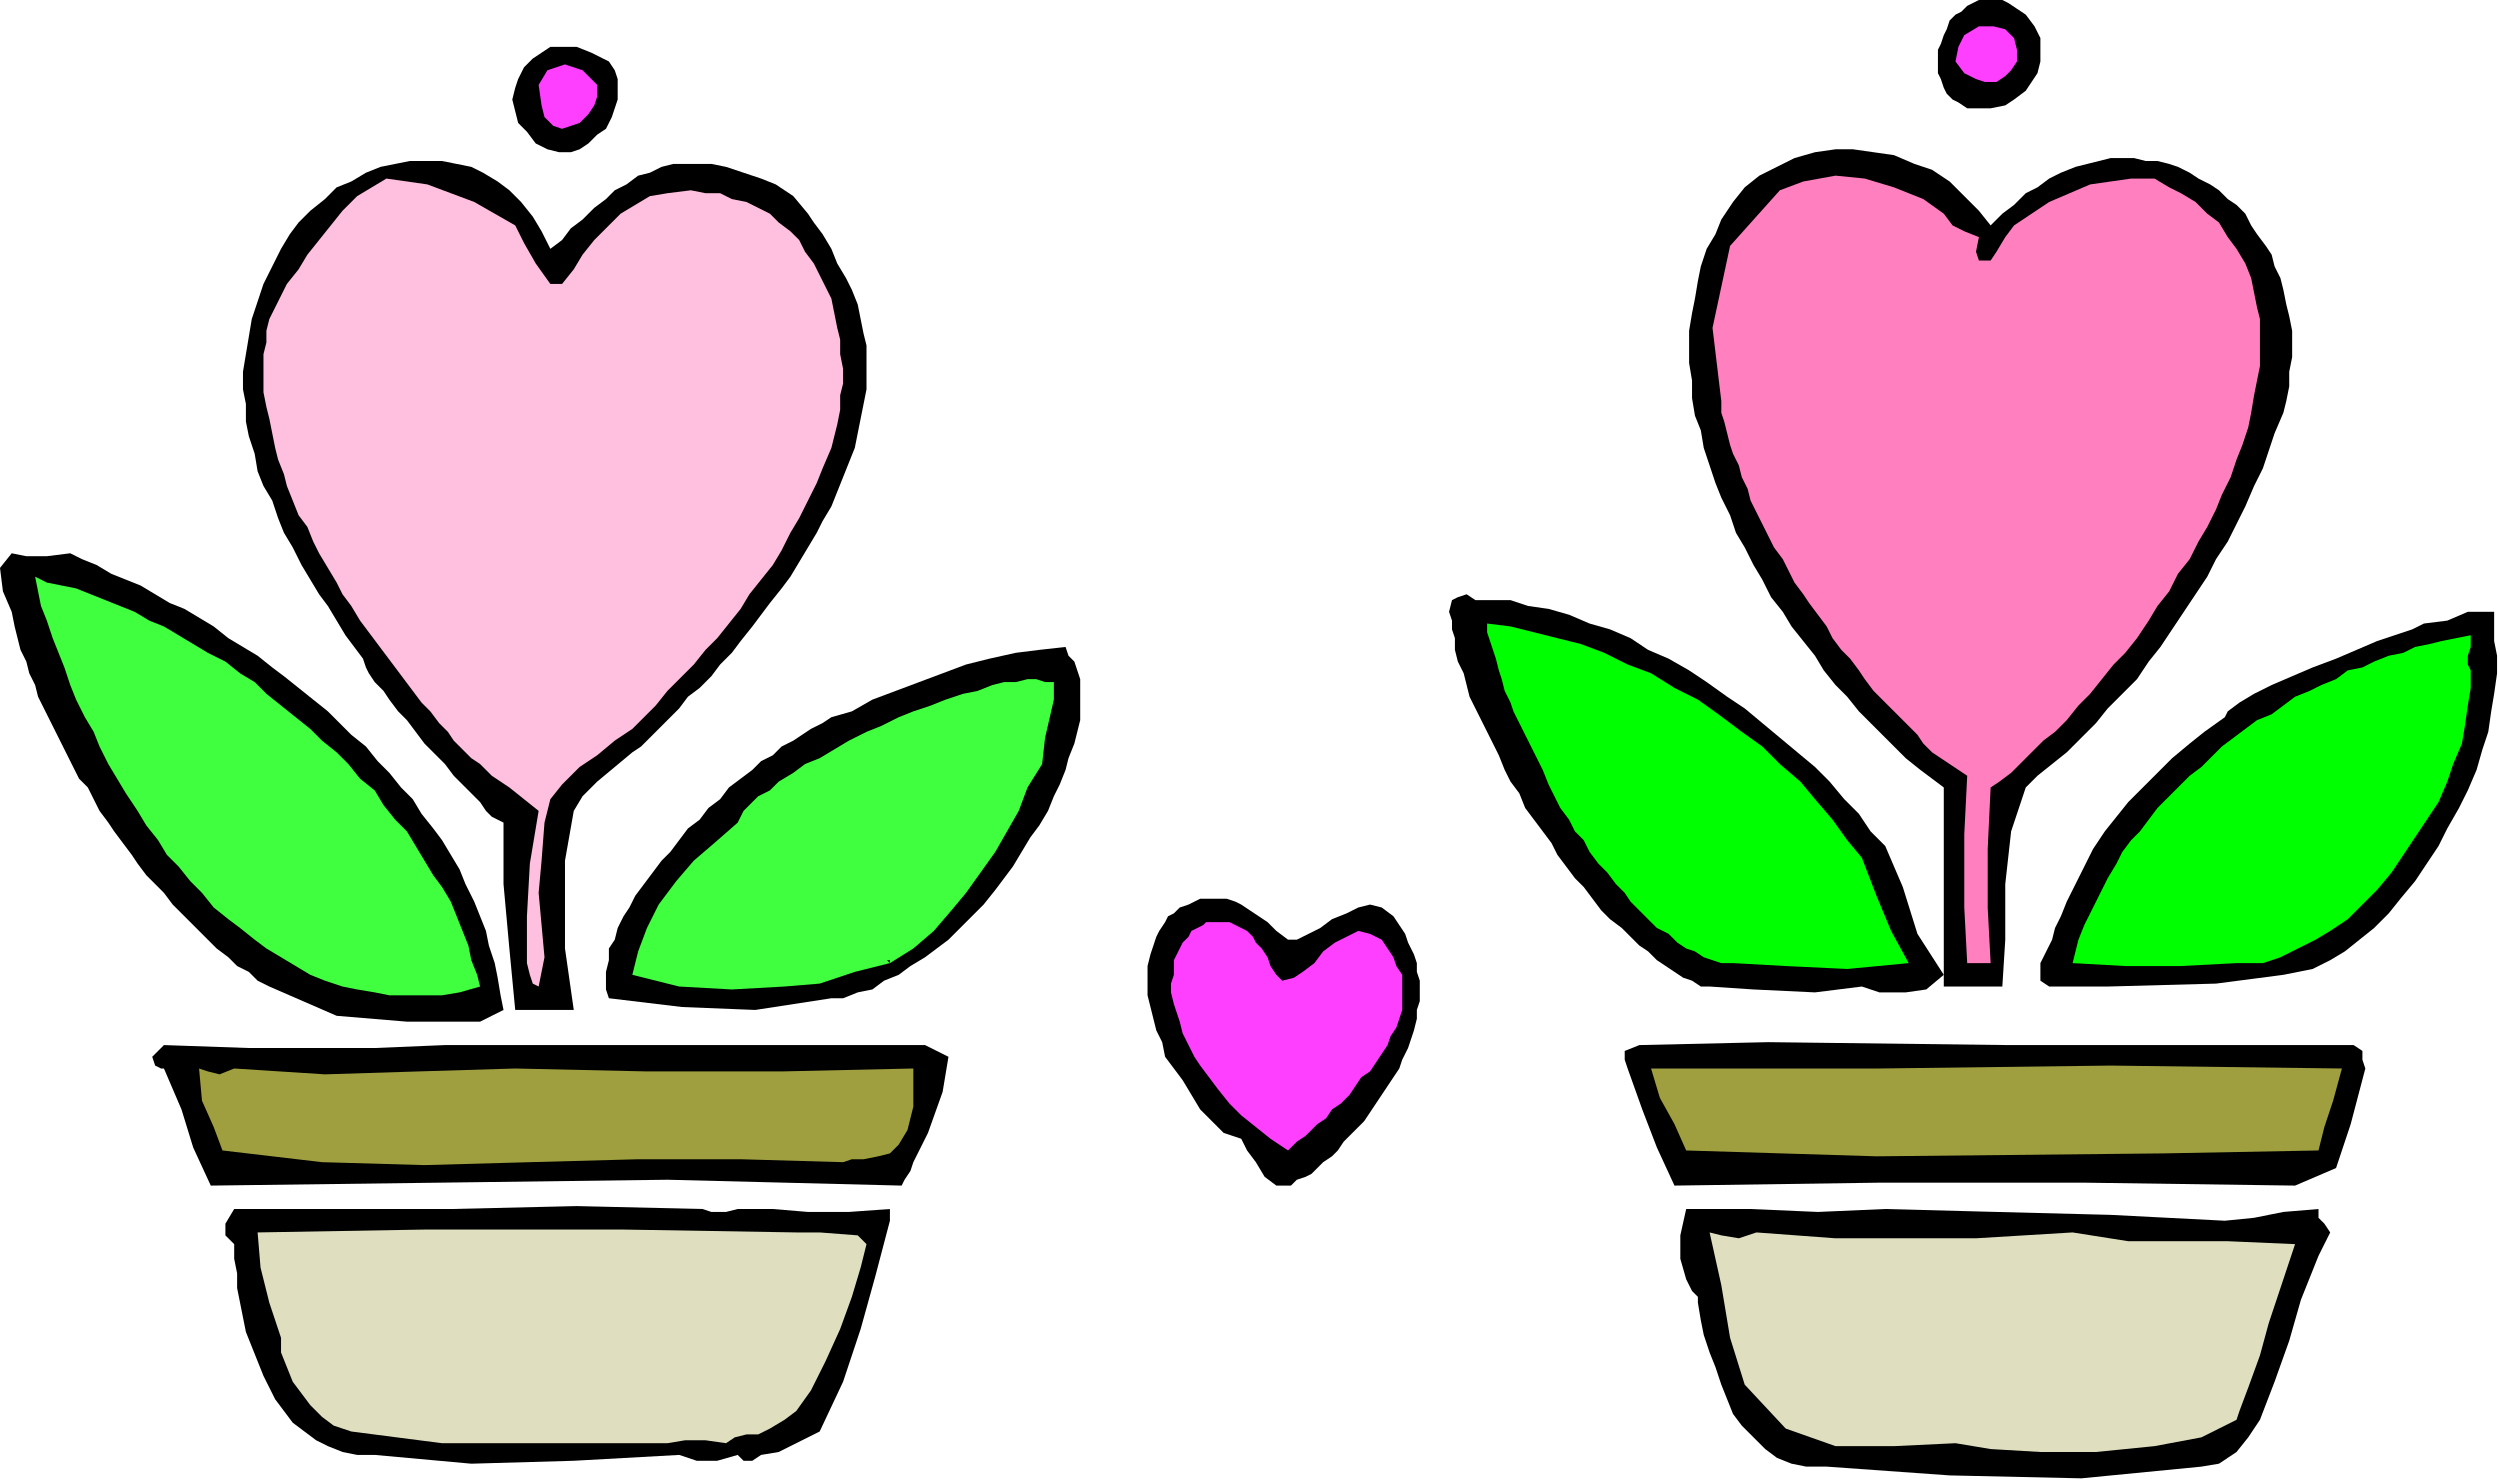
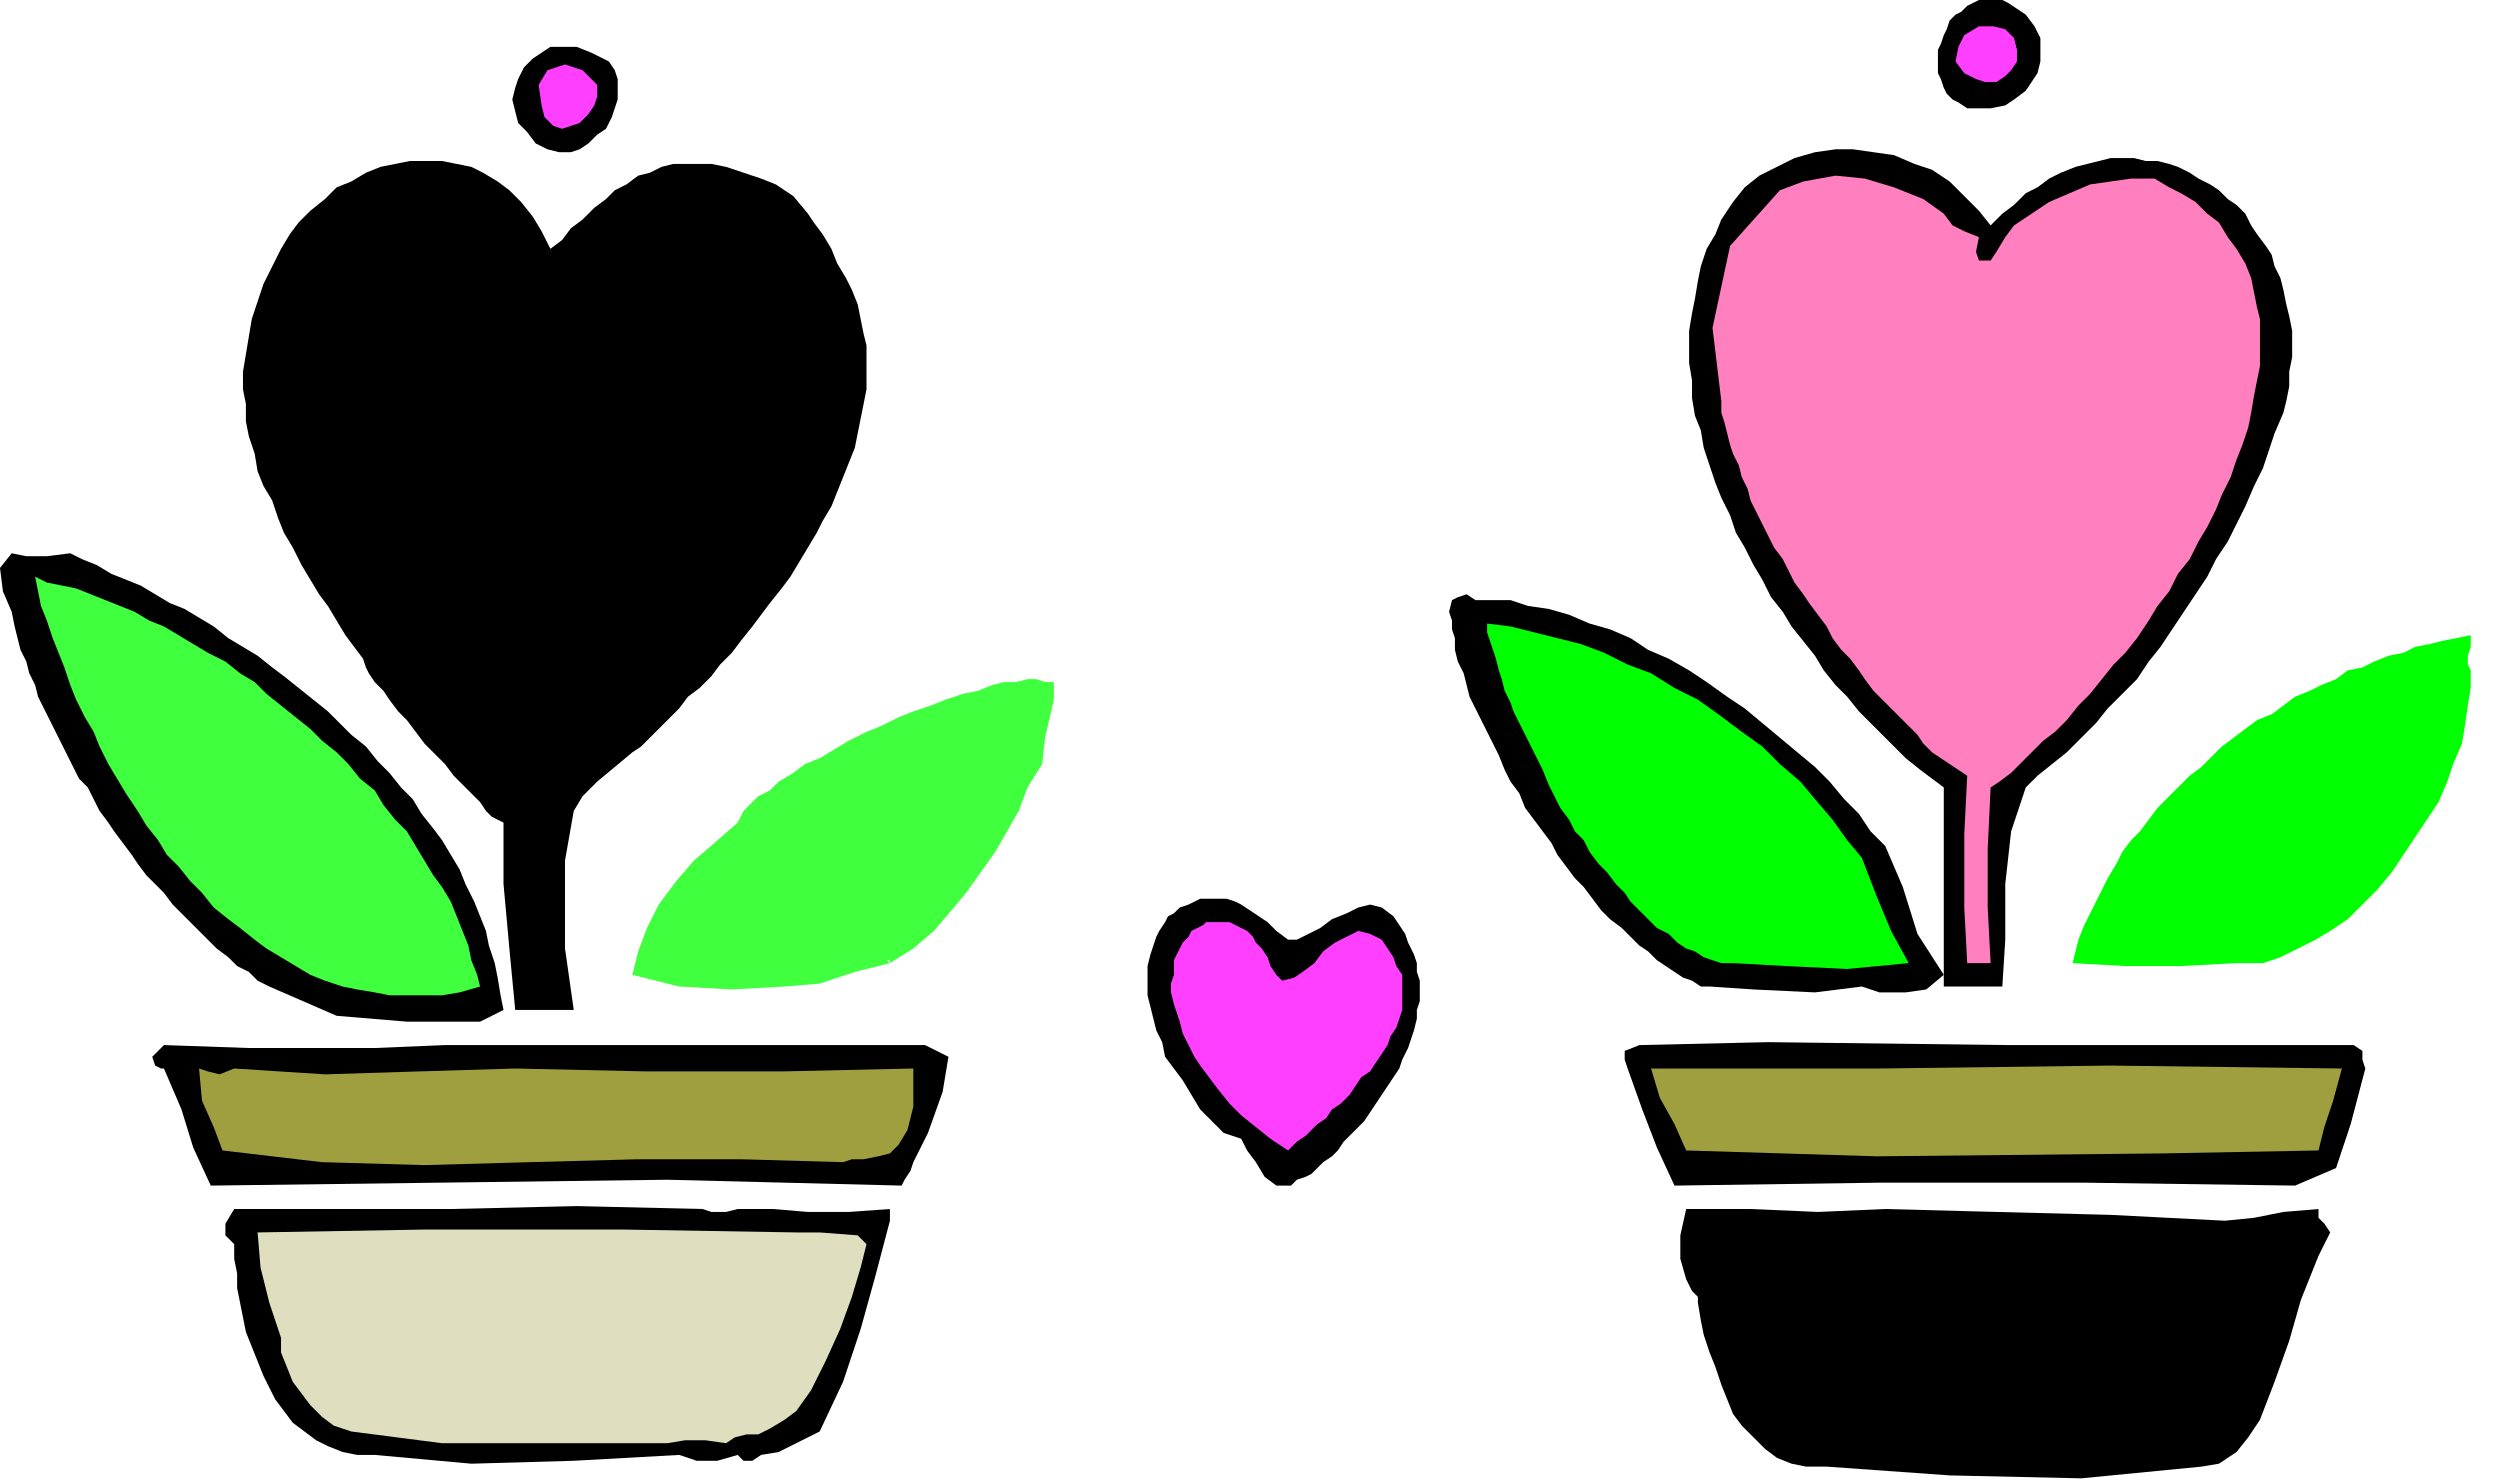
<svg xmlns="http://www.w3.org/2000/svg" xmlns:ns1="http://sodipodi.sourceforge.net/DTD/sodipodi-0.dtd" xmlns:ns2="http://www.inkscape.org/namespaces/inkscape" version="1.0" width="144.611mm" height="85.683mm" id="svg57" ns1:docname="SESSG101.WMF">
  <ns1:namedview pagecolor="#ffffff" bordercolor="#666666" borderopacity="1" objecttolerance="10" gridtolerance="10" guidetolerance="10" ns2:pageopacity="0" ns2:pageshadow="2" ns2:window-width="640" ns2:window-height="480" id="namedview59" />
  <defs id="defs3">
    <pattern id="WMFhbasepattern" patternUnits="userSpaceOnUse" width="6" height="6" x="0" y="0" />
  </defs>
  <path style="fill:#000000;fill-rule:evenodd;fill-opacity:1;stroke:none;" d="  M 442.88,3.2   L 444.8,5.76   L 446.08,8.32   L 446.08,10.88   L 446.08,13.44   L 445.44,16   L 444.16,17.92   L 442.88,19.84   L 440.32,21.76   L 438.4,23.04   L 435.2,23.68   L 432.64,23.68   L 432.64,23.68   L 430.08,23.68   L 428.16,22.4   L 426.88,21.76   L 425.6,20.48   L 424.96,19.2   L 424.32,17.28   L 423.68,16   L 423.68,14.08   L 423.68,12.8   L 423.68,10.88   L 424.32,9.6   L 424.96,7.68   L 425.6,6.4   L 426.24,4.48   L 427.52,3.2   L 428.8,2.56   L 430.08,1.28   L 431.36,0.64   L 432.64,0   L 434.56,0   L 435.84,0   L 437.76,0   L 439.04,0.64   L 440.96,1.92   L 442.88,3.2  z " id="path5" />
  <path style="fill:#000000;fill-rule:evenodd;fill-opacity:1;stroke:none;" d="  M 133.12,13.44   L 134.4,15.36   L 135.04,17.28   L 135.04,19.2   L 135.04,21.76   L 134.4,23.68   L 133.76,25.6   L 132.48,28.16   L 130.56,29.44   L 128.64,31.36   L 126.72,32.64   L 124.8,33.28   L 122.24,33.28   L 119.68,32.64   L 117.12,31.36   L 115.2,28.8   L 115.2,28.8   L 113.28,26.88   L 112.64,24.32   L 112,21.76   L 112.64,19.2   L 113.28,17.28   L 114.56,14.72   L 116.48,12.8   L 118.4,11.52   L 120.32,10.24   L 123.52,10.24   L 126.08,10.24   L 129.28,11.52   L 133.12,13.44  z " id="path7" />
  <path style="fill:#ff3fff;fill-rule:evenodd;fill-opacity:1;stroke:none;" d="  M 427.52,13.44   L 428.16,10.24   L 429.44,7.68   L 432.64,5.76   L 432.64,5.76   L 435.84,5.76   L 438.4,6.4   L 440.32,8.32   L 440.32,8.32   L 440.96,10.88   L 440.96,13.44   L 439.68,15.36   L 438.4,16.64   L 436.48,17.92   L 433.92,17.92   L 432,17.28   L 429.44,16   L 427.52,13.44  z " id="path9" />
  <path style="fill:#ff3fff;fill-rule:evenodd;fill-opacity:1;stroke:none;" d="  M 117.76,18.56   L 119.68,15.36   L 123.52,14.08   L 127.36,15.36   L 130.56,18.56   L 130.56,18.56   L 130.56,21.12   L 129.92,23.04   L 128.64,24.96   L 126.72,26.88   L 124.8,27.52   L 122.88,28.16   L 120.96,27.52   L 119.04,25.6   L 118.4,23.04   L 117.76,18.56  z " id="path11" />
  <path style="fill:#000000;fill-rule:evenodd;fill-opacity:1;stroke:none;" d="  M 120.32,54.4   L 122.88,52.48   L 124.8,49.92   L 127.36,48   L 129.92,45.44   L 132.48,43.52   L 134.4,41.6   L 136.96,40.32   L 139.52,38.4   L 142.08,37.76   L 144.64,36.48   L 147.2,35.84   L 149.76,35.84   L 152.32,35.84   L 155.52,35.84   L 158.72,36.48   L 162.56,37.76   L 166.4,39.04   L 166.4,39.04   L 169.6,40.32   L 173.44,42.88   L 176.64,46.72   L 176.64,46.72   L 177.92,48.64   L 179.84,51.2   L 181.76,54.4   L 181.76,54.4   L 183.04,57.6   L 184.96,60.8   L 186.24,63.36   L 187.52,66.56   L 188.16,69.76   L 188.8,72.96   L 189.44,75.52   L 189.44,78.72   L 189.44,81.92   L 189.44,85.12   L 188.8,88.32   L 188.16,91.52   L 187.52,94.72   L 186.88,97.92   L 185.6,101.12   L 184.32,104.32   L 183.04,107.52   L 181.76,110.72   L 179.84,113.92   L 178.56,116.48   L 176.64,119.68   L 174.72,122.88   L 172.8,126.08   L 170.88,128.64   L 168.32,131.84   L 166.4,134.4   L 164.48,136.96   L 161.92,140.16   L 160,142.72   L 157.44,145.28   L 155.52,147.84   L 152.96,150.4   L 150.4,152.32   L 148.48,154.88   L 146.56,156.8   L 144,159.36   L 142.08,161.28   L 140.16,163.2   L 138.24,164.48   L 138.24,164.48   L 134.4,167.68   L 130.56,170.88   L 127.36,174.08   L 125.44,177.28   L 125.44,177.28   L 123.52,188.16   L 123.52,207.36   L 125.44,220.8   L 125.44,220.8   L 120.32,220.8   L 115.84,220.8   L 112.64,220.8   L 112.64,220.8   L 111.36,207.36   L 110.08,193.28   L 110.08,179.84   L 110.08,179.84   L 108.8,179.2   L 107.52,178.56   L 106.24,177.28   L 104.96,175.36   L 103.04,173.44   L 101.12,171.52   L 99.2,169.6   L 97.28,167.04   L 95.36,165.12   L 92.8,162.56   L 90.88,160   L 88.96,157.44   L 87.04,155.52   L 85.12,152.96   L 83.84,151.04   L 81.92,149.12   L 80.64,147.2   L 80,145.92   L 79.36,144   L 79.36,144   L 77.44,141.44   L 75.52,138.88   L 73.6,135.68   L 71.68,132.48   L 69.76,129.92   L 67.84,126.72   L 65.92,123.52   L 64,119.68   L 62.08,116.48   L 60.8,113.28   L 59.52,109.44   L 57.6,106.24   L 56.32,103.04   L 55.68,99.2   L 54.4,95.36   L 53.76,92.16   L 53.76,88.32   L 53.12,85.12   L 53.12,81.28   L 53.76,77.44   L 53.76,77.44   L 55.04,69.76   L 57.6,62.08   L 61.44,54.4   L 61.44,54.4   L 63.36,51.2   L 65.28,48.64   L 67.84,46.08   L 71.04,43.52   L 73.6,40.96   L 76.8,39.68   L 80,37.76   L 83.2,36.48   L 86.4,35.84   L 89.6,35.2   L 93.44,35.2   L 96.64,35.2   L 99.84,35.84   L 103.04,36.48   L 105.6,37.76   L 108.8,39.68   L 111.36,41.6   L 113.92,44.16   L 116.48,47.36   L 118.4,50.56   L 120.32,54.4  z " id="path13" />
  <path style="fill:#000000;fill-rule:evenodd;fill-opacity:1;stroke:none;" d="  M 435.2,49.28   L 437.76,46.72   L 440.32,44.8   L 442.88,42.24   L 445.44,40.96   L 448,39.04   L 450.56,37.76   L 453.76,36.48   L 456.32,35.84   L 458.88,35.2   L 461.44,34.56   L 464,34.56   L 466.56,34.56   L 469.12,35.2   L 471.68,35.2   L 474.24,35.84   L 476.16,36.48   L 478.72,37.76   L 480.64,39.04   L 483.2,40.32   L 485.12,41.6   L 487.04,43.52   L 488.96,44.8   L 490.88,46.72   L 492.16,49.28   L 493.44,51.2   L 495.36,53.76   L 496.64,55.68   L 497.28,58.24   L 498.56,60.8   L 499.2,63.36   L 499.84,66.56   L 500.48,69.12   L 501.12,72.32   L 501.12,74.88   L 501.12,78.08   L 500.48,81.28   L 500.48,84.48   L 499.84,87.68   L 499.2,90.24   L 499.2,90.24   L 497.28,94.72   L 496,98.56   L 494.72,102.4   L 492.8,106.24   L 490.88,110.72   L 488.96,114.56   L 487.04,118.4   L 484.48,122.24   L 482.56,126.08   L 480,129.92   L 477.44,133.76   L 474.88,137.6   L 472.32,141.44   L 469.76,144.64   L 467.2,148.48   L 464,151.68   L 460.8,154.88   L 458.24,158.08   L 455.04,161.28   L 451.84,164.48   L 448.64,167.04   L 445.44,169.6   L 442.88,172.16   L 442.88,172.16   L 439.68,181.76   L 438.4,193.28   L 438.4,205.44   L 437.76,215.68   L 437.76,215.68   L 430.08,215.68   L 424.96,215.68   L 424.96,201.6   L 424.96,186.88   L 424.96,172.16   L 424.96,172.16   L 422.4,170.24   L 419.84,168.32   L 416.64,165.76   L 414.08,163.2   L 411.52,160.64   L 408.96,158.08   L 406.4,155.52   L 403.84,152.32   L 401.28,149.76   L 398.72,146.56   L 396.8,143.36   L 394.24,140.16   L 391.68,136.96   L 389.76,133.76   L 387.2,130.56   L 385.28,126.72   L 383.36,123.52   L 381.44,119.68   L 379.52,116.48   L 378.24,112.64   L 376.32,108.8   L 375.04,105.6   L 373.76,101.76   L 372.48,97.92   L 371.84,94.08   L 370.56,90.88   L 369.92,87.04   L 369.92,83.2   L 369.28,79.36   L 369.28,76.16   L 369.28,72.32   L 369.92,68.48   L 370.56,65.28   L 371.2,61.44   L 371.84,58.24   L 373.12,54.4   L 375.04,51.2   L 376.32,48   L 378.88,44.16   L 378.88,44.16   L 381.44,40.96   L 384.64,38.4   L 388.48,36.48   L 392.32,34.56   L 396.8,33.28   L 401.28,32.64   L 405.12,32.64   L 409.6,33.28   L 414.08,33.92   L 418.56,35.84   L 422.4,37.12   L 426.24,39.68   L 429.44,42.88   L 432.64,46.08   L 435.2,49.28  z " id="path15" />
-   <path style="fill:#ffbfdf;fill-rule:evenodd;fill-opacity:1;stroke:none;" d="  M 120.32,62.08   L 122.88,62.08   L 125.44,58.88   L 127.36,55.68   L 129.92,52.48   L 132.48,49.92   L 135.68,46.72   L 138.88,44.8   L 142.08,42.88   L 145.92,42.24   L 151.04,41.6   L 151.04,41.6   L 154.24,42.24   L 157.44,42.24   L 160,43.52   L 163.2,44.16   L 165.76,45.44   L 168.32,46.72   L 170.24,48.64   L 172.8,50.56   L 174.72,52.48   L 176,55.04   L 177.92,57.6   L 179.2,60.16   L 180.48,62.72   L 181.76,65.28   L 182.4,68.48   L 183.04,71.68   L 183.68,74.24   L 183.68,77.44   L 184.32,80.64   L 184.32,83.84   L 183.68,86.4   L 183.68,89.6   L 183.04,92.8   L 182.4,95.36   L 181.76,97.92   L 181.76,97.92   L 179.84,102.4   L 178.56,105.6   L 176.64,109.44   L 174.72,113.28   L 172.8,116.48   L 170.88,120.32   L 168.96,123.52   L 166.4,126.72   L 163.84,129.92   L 161.92,133.12   L 159.36,136.32   L 156.8,139.52   L 154.24,142.08   L 151.68,145.28   L 148.48,148.48   L 145.92,151.04   L 143.36,154.24   L 140.8,156.8   L 138.24,159.36   L 138.24,159.36   L 134.4,161.92   L 130.56,165.12   L 126.72,167.68   L 122.88,171.52   L 120.32,174.72   L 120.32,174.72   L 119.04,179.84   L 118.4,188.16   L 117.76,195.2   L 117.76,195.2   L 118.4,202.24   L 119.04,209.28   L 117.76,215.68   L 117.76,215.68   L 116.48,215.04   L 115.84,213.12   L 115.2,210.56   L 115.2,210.56   L 115.2,200.32   L 115.84,188.8   L 117.76,177.28   L 117.76,177.28   L 114.56,174.72   L 111.36,172.16   L 107.52,169.6   L 104.96,167.04   L 104.96,167.04   L 103.04,165.76   L 101.12,163.84   L 99.2,161.92   L 97.92,160   L 96,158.08   L 94.08,155.52   L 92.16,153.6   L 90.24,151.04   L 88.32,148.48   L 86.4,145.92   L 84.48,143.36   L 82.56,140.8   L 80.64,138.24   L 78.72,135.68   L 76.8,132.48   L 74.88,129.92   L 73.6,127.36   L 71.68,124.16   L 69.76,120.96   L 68.48,118.4   L 67.2,115.2   L 65.28,112.64   L 64,109.44   L 62.72,106.24   L 62.08,103.68   L 60.8,100.48   L 60.16,97.92   L 59.52,94.72   L 58.88,91.52   L 58.24,88.96   L 57.6,85.76   L 57.6,83.2   L 57.6,80.64   L 57.6,77.44   L 58.24,74.88   L 58.24,72.32   L 58.88,69.76   L 60.16,67.2   L 61.44,64.64   L 61.44,64.64   L 62.72,62.08   L 65.28,58.88   L 67.2,55.68   L 69.76,52.48   L 72.32,49.28   L 74.88,46.08   L 78.08,42.88   L 81.28,40.96   L 84.48,39.04   L 84.48,39.04   L 93.44,40.32   L 103.68,44.16   L 112.64,49.28   L 112.64,49.28   L 114.56,53.12   L 117.12,57.6   L 120.32,62.08  z " id="path17" />
  <path style="fill:#ff7fbf;fill-rule:evenodd;fill-opacity:1;stroke:none;" d="  M 432.64,51.84   L 432,55.04   L 432.64,56.96   L 435.2,56.96   L 435.2,56.96   L 436.48,55.04   L 438.4,51.84   L 440.32,49.28   L 440.32,49.28   L 444.16,46.72   L 448,44.16   L 452.48,42.24   L 456.96,40.32   L 461.44,39.68   L 465.92,39.04   L 471.04,39.04   L 471.04,39.04   L 474.24,40.96   L 476.8,42.24   L 480,44.16   L 482.56,46.72   L 485.12,48.64   L 487.04,51.84   L 488.96,54.4   L 490.88,57.6   L 492.16,60.8   L 492.8,64   L 493.44,67.2   L 494.08,69.76   L 494.08,69.76   L 494.08,72.96   L 494.08,76.8   L 494.08,80   L 493.44,83.2   L 492.8,86.4   L 492.16,90.24   L 491.52,93.44   L 490.24,97.28   L 488.96,100.48   L 487.68,104.32   L 485.76,108.16   L 484.48,111.36   L 482.56,115.2   L 480.64,118.4   L 478.72,122.24   L 476.16,125.44   L 474.24,129.28   L 471.68,132.48   L 469.76,135.68   L 467.2,139.52   L 464.64,142.72   L 462.08,145.28   L 459.52,148.48   L 456.96,151.68   L 454.4,154.24   L 451.84,157.44   L 449.28,160   L 446.72,161.92   L 444.16,164.48   L 441.6,167.04   L 439.68,168.96   L 437.12,170.88   L 435.2,172.16   L 435.2,172.16   L 434.56,185.6   L 434.56,198.4   L 435.2,210.56   L 435.2,210.56   L 430.08,210.56   L 429.44,198.4   L 429.44,182.4   L 430.08,169.6   L 430.08,169.6   L 428.16,168.32   L 426.24,167.04   L 424.32,165.76   L 422.4,164.48   L 420.48,162.56   L 419.2,160.64   L 417.28,158.72   L 415.36,156.8   L 413.44,154.88   L 411.52,152.96   L 409.6,151.04   L 407.68,148.48   L 406.4,146.56   L 404.48,144   L 402.56,142.08   L 400.64,139.52   L 399.36,136.96   L 397.44,134.4   L 395.52,131.84   L 394.24,129.92   L 392.32,127.36   L 391.04,124.8   L 389.76,122.24   L 387.84,119.68   L 386.56,117.12   L 385.28,114.56   L 384,112   L 382.72,109.44   L 382.08,106.88   L 380.8,104.32   L 380.16,101.76   L 378.88,99.2   L 378.24,97.28   L 377.6,94.72   L 376.96,92.16   L 376.32,90.24   L 376.32,87.68   L 376.32,87.68   L 374.4,71.68   L 378.24,53.76   L 389.12,41.6   L 389.12,41.6   L 394.24,39.68   L 401.28,38.4   L 407.68,39.04   L 414.08,40.96   L 420.48,43.52   L 424.96,46.72   L 424.96,46.72   L 426.88,49.28   L 429.44,50.56   L 432.64,51.84  z " id="path19" />
  <path style="fill:#000000;fill-rule:evenodd;fill-opacity:1;stroke:none;" d="  M 110.08,220.8   L 104.96,223.36   L 88.96,223.36   L 73.6,222.08   L 58.88,215.68   L 58.88,215.68   L 56.32,214.4   L 54.4,212.48   L 51.84,211.2   L 49.92,209.28   L 47.36,207.36   L 45.44,205.44   L 43.52,203.52   L 41.6,201.6   L 39.68,199.68   L 37.76,197.76   L 35.84,195.2   L 33.92,193.28   L 32,191.36   L 30.08,188.8   L 28.8,186.88   L 26.88,184.32   L 24.96,181.76   L 23.68,179.84   L 21.76,177.28   L 20.48,174.72   L 19.2,172.16   L 17.28,170.24   L 16,167.68   L 14.72,165.12   L 13.44,162.56   L 12.16,160   L 10.88,157.44   L 9.6,154.88   L 8.32,152.32   L 7.68,149.76   L 6.4,147.2   L 5.76,144.64   L 4.48,142.08   L 3.84,139.52   L 3.2,136.96   L 2.56,133.76   L 2.56,133.76   L 0.64,129.28   L 0,124.16   L 2.56,120.96   L 2.56,120.96   L 5.76,121.6   L 10.24,121.6   L 15.36,120.96   L 15.36,120.96   L 17.92,122.24   L 21.12,123.52   L 24.32,125.44   L 27.52,126.72   L 30.72,128   L 33.92,129.92   L 37.12,131.84   L 40.32,133.12   L 43.52,135.04   L 46.72,136.96   L 49.92,139.52   L 53.12,141.44   L 56.32,143.36   L 59.52,145.92   L 62.08,147.84   L 65.28,150.4   L 68.48,152.96   L 71.68,155.52   L 74.24,158.08   L 76.8,160.64   L 80,163.2   L 82.56,166.4   L 85.12,168.96   L 87.68,172.16   L 90.24,174.72   L 92.16,177.92   L 94.72,181.12   L 96.64,183.68   L 98.56,186.88   L 100.48,190.08   L 101.76,193.28   L 103.68,197.12   L 104.96,200.32   L 106.24,203.52   L 106.88,206.72   L 108.16,210.56   L 108.8,213.76   L 109.44,217.6   L 110.08,220.8  z " id="path21" />
  <path style="fill:#3fff3f;fill-rule:evenodd;fill-opacity:1;stroke:none;" d="  M 104.96,215.68   L 100.48,216.96   L 96.64,217.6   L 92.8,217.6   L 88.96,217.6   L 85.12,217.6   L 81.92,216.96   L 78.08,216.32   L 74.88,215.68   L 71.04,214.4   L 67.84,213.12   L 64.64,211.2   L 61.44,209.28   L 58.24,207.36   L 55.68,205.44   L 52.48,202.88   L 49.92,200.96   L 46.72,198.4   L 44.16,195.2   L 41.6,192.64   L 39.04,189.44   L 36.48,186.88   L 34.56,183.68   L 32,180.48   L 30.08,177.28   L 27.52,173.44   L 25.6,170.24   L 23.68,167.04   L 21.76,163.2   L 20.48,160   L 18.56,156.8   L 16.64,152.96   L 15.36,149.76   L 14.08,145.92   L 12.8,142.72   L 11.52,139.52   L 10.24,135.68   L 8.96,132.48   L 8.32,129.28   L 7.68,126.08   L 7.68,126.08   L 10.24,127.36   L 13.44,128   L 16.64,128.64   L 19.84,129.92   L 23.04,131.2   L 26.24,132.48   L 29.44,133.76   L 32.64,135.68   L 35.84,136.96   L 39.04,138.88   L 42.24,140.8   L 45.44,142.72   L 49.28,144.64   L 52.48,147.2   L 55.68,149.12   L 58.24,151.68   L 61.44,154.24   L 64.64,156.8   L 67.84,159.36   L 70.4,161.92   L 73.6,164.48   L 76.16,167.04   L 78.72,170.24   L 81.92,172.8   L 83.84,176   L 86.4,179.2   L 88.96,181.76   L 90.88,184.96   L 92.8,188.16   L 94.72,191.36   L 96.64,193.92   L 98.56,197.12   L 99.84,200.32   L 101.12,203.52   L 102.4,206.72   L 103.04,209.92   L 104.32,213.12   L 104.96,215.68  z " id="path23" />
  <path style="fill:#000000;fill-rule:evenodd;fill-opacity:1;stroke:none;" d="  M 424.96,213.12   L 421.12,216.32   L 416.64,216.96   L 410.88,216.96   L 407.04,215.68   L 407.04,215.68   L 396.8,216.96   L 383.36,216.32   L 373.76,215.68   L 373.76,215.68   L 371.84,215.68   L 369.92,214.4   L 368,213.76   L 366.08,212.48   L 364.16,211.2   L 362.24,209.92   L 360.32,208   L 358.4,206.72   L 356.48,204.8   L 354.56,202.88   L 352,200.96   L 350.08,199.04   L 348.16,196.48   L 346.24,193.92   L 344.32,192   L 342.4,189.44   L 340.48,186.88   L 339.2,184.32   L 337.28,181.76   L 335.36,179.2   L 333.44,176.64   L 332.16,173.44   L 330.24,170.88   L 328.96,168.32   L 327.68,165.12   L 326.4,162.56   L 325.12,160   L 323.84,157.44   L 322.56,154.88   L 321.28,152.32   L 320.64,149.76   L 320,147.2   L 318.72,144.64   L 318.08,142.08   L 318.08,139.52   L 317.44,137.6   L 317.44,135.68   L 316.8,133.76   L 317.44,131.2   L 317.44,131.2   L 318.72,130.56   L 320.64,129.92   L 322.56,131.2   L 322.56,131.2   L 324.48,131.2   L 327.68,131.2   L 330.24,131.2   L 330.24,131.2   L 334.08,132.48   L 338.56,133.12   L 343.04,134.4   L 347.52,136.32   L 352,137.6   L 356.48,139.52   L 360.32,142.08   L 364.8,144   L 369.28,146.56   L 373.12,149.12   L 377.6,152.32   L 381.44,154.88   L 385.28,158.08   L 389.12,161.28   L 392.96,164.48   L 396.8,167.68   L 400,170.88   L 403.2,174.72   L 406.4,177.92   L 408.96,181.76   L 412.16,184.96   L 412.16,184.96   L 416,193.92   L 419.2,204.16   L 424.96,213.12  z " id="path25" />
  <path style="fill:#00ff00;fill-rule:evenodd;fill-opacity:1;stroke:none;" d="  M 417.28,210.56   L 403.84,211.84   L 390.4,211.2   L 378.88,210.56   L 378.88,210.56   L 376.32,210.56   L 374.4,209.92   L 372.48,209.28   L 370.56,208   L 368.64,207.36   L 366.72,206.08   L 364.8,204.16   L 362.24,202.88   L 360.32,200.96   L 358.4,199.04   L 356.48,197.12   L 355.2,195.2   L 353.28,193.28   L 351.36,190.72   L 349.44,188.8   L 347.52,186.24   L 346.24,183.68   L 344.32,181.76   L 343.04,179.2   L 341.12,176.64   L 339.84,174.08   L 338.56,171.52   L 337.28,168.32   L 336,165.76   L 334.72,163.2   L 333.44,160.64   L 332.16,158.08   L 330.88,155.52   L 330.24,153.6   L 328.96,151.04   L 328.32,148.48   L 327.68,146.56   L 327.04,144   L 326.4,142.08   L 325.76,140.16   L 325.12,138.24   L 325.12,136.32   L 325.12,136.32   L 330.24,136.96   L 335.36,138.24   L 340.48,139.52   L 345.6,140.8   L 350.72,142.72   L 355.84,145.28   L 360.96,147.2   L 366.08,150.4   L 371.2,152.96   L 375.68,156.16   L 380.8,160   L 385.28,163.2   L 389.12,167.04   L 393.6,170.88   L 396.8,174.72   L 400.64,179.2   L 403.84,183.68   L 407.04,187.52   L 407.04,187.52   L 410.24,195.84   L 413.44,203.52   L 417.28,210.56  z " id="path27" />
-   <path style="fill:#000000;fill-rule:evenodd;fill-opacity:1;stroke:none;" d="  M 486.4,156.8   L 487.04,155.52   L 489.6,153.6   L 492.8,151.68   L 496.64,149.76   L 501.12,147.84   L 505.6,145.92   L 510.72,144   L 515.2,142.08   L 519.68,140.16   L 523.52,138.88   L 527.36,137.6   L 529.92,136.32   L 529.92,136.32   L 535.04,135.68   L 539.52,133.76   L 545.28,133.76   L 545.28,133.76   L 545.28,136.32   L 545.28,140.16   L 545.92,143.36   L 545.92,147.2   L 545.28,151.68   L 544.64,155.52   L 544,160   L 542.72,163.84   L 541.44,168.32   L 539.52,172.8   L 537.6,176.64   L 535.04,181.12   L 533.12,184.96   L 530.56,188.8   L 528,192.64   L 524.8,196.48   L 522.24,199.68   L 519.04,202.88   L 515.84,205.44   L 512.64,208   L 509.44,209.92   L 505.6,211.84   L 502.4,212.48   L 499.2,213.12   L 499.2,213.12   L 484.48,215.04   L 460.8,215.68   L 448,215.68   L 448,215.68   L 446.08,214.4   L 446.08,212.48   L 446.08,210.56   L 447.36,208   L 448.64,205.44   L 449.28,202.88   L 450.56,200.32   L 450.56,200.32   L 451.84,197.12   L 453.76,193.28   L 455.68,189.44   L 457.6,185.6   L 460.16,181.76   L 462.72,178.56   L 465.28,175.36   L 468.48,172.16   L 471.68,168.96   L 474.88,165.76   L 478.72,162.56   L 481.92,160   L 486.4,156.8  z " id="path29" />
-   <path style="fill:#000000;fill-rule:evenodd;fill-opacity:1;stroke:none;" d="  M 133.12,218.24   L 132.48,216.32   L 132.48,214.4   L 132.48,212.48   L 133.12,209.92   L 133.12,207.36   L 134.4,205.44   L 135.04,202.88   L 136.32,200.32   L 137.6,198.4   L 138.88,195.84   L 140.8,193.28   L 142.72,190.72   L 144.64,188.16   L 146.56,186.24   L 148.48,183.68   L 150.4,181.12   L 152.96,179.2   L 154.88,176.64   L 157.44,174.72   L 159.36,172.16   L 161.92,170.24   L 164.48,168.32   L 166.4,166.4   L 168.96,165.12   L 170.88,163.2   L 173.44,161.92   L 175.36,160.64   L 177.28,159.36   L 179.84,158.08   L 181.76,156.8   L 181.76,156.8   L 186.24,155.52   L 190.72,152.96   L 195.84,151.04   L 200.96,149.12   L 206.08,147.2   L 211.2,145.28   L 216.32,144   L 222.08,142.72   L 227.2,142.08   L 232.96,141.44   L 232.96,141.44   L 233.6,143.36   L 234.88,144.64   L 235.52,146.56   L 236.16,148.48   L 236.16,150.4   L 236.16,152.32   L 236.16,154.88   L 236.16,157.44   L 235.52,160   L 234.88,162.56   L 233.6,165.76   L 232.96,168.32   L 231.68,171.52   L 230.4,174.08   L 229.12,177.28   L 227.2,180.48   L 225.28,183.04   L 223.36,186.24   L 221.44,189.44   L 219.52,192   L 217.6,194.56   L 215.04,197.76   L 212.48,200.32   L 209.92,202.88   L 207.36,205.44   L 204.8,207.36   L 202.24,209.28   L 199.04,211.2   L 196.48,213.12   L 193.28,214.4   L 190.72,216.32   L 187.52,216.96   L 184.32,218.24   L 181.76,218.24   L 181.76,218.24   L 165.12,220.8   L 149.12,220.16   L 133.12,218.24  z " id="path31" />
  <path style="fill:#00ff00;fill-rule:evenodd;fill-opacity:1;stroke:none;" d="  M 540.16,141.44   L 539.52,143.36   L 539.52,145.28   L 540.16,146.56   L 540.16,146.56   L 540.16,150.4   L 539.52,154.24   L 538.88,158.72   L 538.24,162.56   L 536.32,167.04   L 535.04,170.88   L 533.12,175.36   L 530.56,179.2   L 528,183.04   L 525.44,186.88   L 522.88,190.72   L 519.68,194.56   L 516.48,197.76   L 513.28,200.96   L 509.44,203.52   L 506.24,205.44   L 502.4,207.36   L 498.56,209.28   L 494.72,210.56   L 491.52,210.56   L 491.52,210.56   L 490.88,210.56   L 489.6,210.56   L 488.96,210.56   L 488.96,210.56   L 476.8,211.2   L 464.64,211.2   L 453.12,210.56   L 453.12,210.56   L 453.76,208   L 454.4,205.44   L 455.68,202.24   L 456.96,199.68   L 458.24,197.12   L 459.52,194.56   L 460.8,192   L 462.72,188.8   L 464,186.24   L 465.92,183.68   L 467.84,181.76   L 469.76,179.2   L 471.68,176.64   L 474.24,174.08   L 476.16,172.16   L 478.72,169.6   L 481.28,167.68   L 483.2,165.76   L 485.76,163.2   L 488.32,161.28   L 490.88,159.36   L 493.44,157.44   L 496.64,156.16   L 499.2,154.24   L 501.76,152.32   L 504.96,151.04   L 507.52,149.76   L 510.72,148.48   L 513.28,146.56   L 516.48,145.92   L 519.04,144.64   L 522.24,143.36   L 525.44,142.72   L 528,141.44   L 531.2,140.8   L 533.76,140.16   L 536.96,139.52   L 540.16,138.88   L 540.16,138.88   L 540.16,141.44  z " id="path33" />
  <path style="fill:#3fff3f;fill-rule:evenodd;fill-opacity:1;stroke:none;" d="  M 194.56,210.56   L 194.56,209.92   L 193.92,209.92   L 194.56,210.56   L 194.56,210.56   L 186.88,212.48   L 179.2,215.04   L 171.52,215.68   L 171.52,215.68   L 160,216.32   L 148.48,215.68   L 138.24,213.12   L 138.24,213.12   L 139.52,208   L 141.44,202.88   L 144,197.76   L 147.84,192.64   L 151.68,188.16   L 156.16,184.32   L 161.28,179.84   L 161.28,179.84   L 161.92,178.56   L 162.56,177.28   L 163.84,176   L 165.76,174.08   L 168.32,172.8   L 170.24,170.88   L 173.44,168.96   L 176,167.04   L 179.2,165.76   L 182.4,163.84   L 185.6,161.92   L 189.44,160   L 192.64,158.72   L 196.48,156.8   L 199.68,155.52   L 203.52,154.24   L 206.72,152.96   L 210.56,151.68   L 213.76,151.04   L 216.96,149.76   L 219.52,149.12   L 222.08,149.12   L 224.64,148.48   L 226.56,148.48   L 228.48,149.12   L 230.4,149.12   L 230.4,149.12   L 230.4,152.96   L 228.48,161.28   L 227.84,167.04   L 227.84,167.04   L 224.64,172.16   L 222.72,177.28   L 220.16,181.76   L 217.6,186.24   L 214.4,190.72   L 211.2,195.2   L 208,199.04   L 204.16,203.52   L 199.68,207.36   L 194.56,210.56  z " id="path35" />
  <path style="fill:#000000;fill-rule:evenodd;fill-opacity:1;stroke:none;" d="  M 281.6,205.44   L 283.52,205.44   L 286.08,204.16   L 288.64,202.88   L 291.2,200.96   L 294.4,199.68   L 296.96,198.4   L 299.52,197.76   L 302.08,198.4   L 304.64,200.32   L 304.64,200.32   L 305.92,202.24   L 307.2,204.16   L 307.84,206.08   L 309.12,208.64   L 309.76,210.56   L 309.76,212.48   L 310.4,214.4   L 310.4,216.32   L 310.4,218.88   L 309.76,220.8   L 309.76,222.72   L 309.12,225.28   L 308.48,227.2   L 307.84,229.12   L 306.56,231.68   L 305.92,233.6   L 304.64,235.52   L 303.36,237.44   L 302.08,239.36   L 300.8,241.28   L 299.52,243.2   L 298.24,245.12   L 296.96,246.4   L 295.04,248.32   L 293.76,249.6   L 292.48,251.52   L 291.2,252.8   L 289.28,254.08   L 288,255.36   L 286.72,256.64   L 285.44,257.28   L 283.52,257.92   L 282.24,259.2   L 281.6,259.2   L 281.6,259.2   L 279.04,259.2   L 276.48,257.28   L 274.56,254.08   L 272.64,251.52   L 271.36,248.96   L 271.36,248.96   L 267.52,247.68   L 264.96,245.12   L 262.4,242.56   L 260.48,239.36   L 258.56,236.16   L 258.56,236.16   L 256.64,233.6   L 254.72,231.04   L 254.08,227.84   L 252.8,225.28   L 252.16,222.72   L 251.52,220.16   L 250.88,217.6   L 250.88,215.04   L 250.88,213.12   L 250.88,211.2   L 251.52,208.64   L 252.16,206.72   L 252.8,204.8   L 253.44,203.52   L 254.72,201.6   L 255.36,200.32   L 256.64,199.68   L 257.92,198.4   L 259.84,197.76   L 261.12,197.12   L 262.4,196.48   L 264.32,196.48   L 266.24,196.48   L 268.16,196.48   L 270.08,197.12   L 271.36,197.76   L 273.28,199.04   L 275.2,200.32   L 277.12,201.6   L 279.04,203.52   L 281.6,205.44  z " id="path37" />
  <path style="fill:#ff3fff;fill-rule:evenodd;fill-opacity:1;stroke:none;" d="  M 279.04,213.12   L 280.32,214.4   L 282.88,213.76   L 284.8,212.48   L 287.36,210.56   L 289.28,208   L 291.84,206.08   L 294.4,204.8   L 296.96,203.52   L 299.52,204.16   L 302.08,205.44   L 302.08,205.44   L 303.36,207.36   L 304.64,209.28   L 305.28,211.2   L 306.56,213.12   L 306.56,215.04   L 306.56,216.32   L 306.56,218.24   L 306.56,220.8   L 305.92,222.72   L 305.28,224.64   L 304,226.56   L 303.36,228.48   L 302.08,230.4   L 300.8,232.32   L 299.52,234.24   L 297.6,235.52   L 296.32,237.44   L 295.04,239.36   L 293.12,241.28   L 291.2,242.56   L 289.92,244.48   L 288,245.76   L 286.72,247.04   L 285.44,248.32   L 283.52,249.6   L 282.24,250.88   L 281.6,251.52   L 281.6,251.52   L 277.76,248.96   L 274.56,246.4   L 271.36,243.84   L 268.8,241.28   L 266.24,238.08   L 264.32,235.52   L 262.4,232.96   L 261.12,231.04   L 259.84,228.48   L 258.56,225.92   L 257.92,223.36   L 257.28,221.44   L 256.64,219.52   L 256,216.96   L 256,215.04   L 256.64,213.12   L 256.64,211.84   L 256.64,209.92   L 257.28,208.64   L 257.92,207.36   L 258.56,206.08   L 259.84,204.8   L 260.48,203.52   L 261.76,202.88   L 263.04,202.24   L 263.68,201.6   L 264.96,201.6   L 266.24,201.6   L 267.52,201.6   L 268.8,201.6   L 270.08,202.24   L 271.36,202.88   L 272.64,203.52   L 273.92,204.8   L 274.56,206.08   L 275.84,207.36   L 277.12,209.28   L 277.76,211.2   L 279.04,213.12  z " id="path39" />
  <path style="fill:#000000;fill-rule:evenodd;fill-opacity:1;stroke:none;" d="  M 97.28,228.48   L 124.8,228.48   L 170.88,228.48   L 202.24,228.48   L 202.24,228.48   L 203.52,229.12   L 204.8,229.76   L 207.36,231.04   L 207.36,231.04   L 206.08,238.72   L 202.88,247.68   L 199.68,254.08   L 199.68,254.08   L 199.04,256   L 197.76,257.92   L 197.12,259.2   L 197.12,259.2   L 145.92,257.92   L 96,258.56   L 46.08,259.2   L 46.08,259.2   L 42.24,250.88   L 39.68,242.56   L 35.84,233.6   L 35.84,233.6   L 35.2,233.6   L 33.92,232.96   L 33.28,231.04   L 33.28,231.04   L 33.92,230.4   L 34.56,229.76   L 35.84,228.48   L 35.84,228.48   L 54.4,229.12   L 81.92,229.12   L 97.28,228.48  z " id="path41" />
  <path style="fill:#9f9f3f;fill-rule:evenodd;fill-opacity:1;stroke:none;" d="  M 199.68,233.6   L 199.68,241.92   L 198.4,247.04   L 196.48,250.24   L 194.56,252.16   L 192,252.8   L 188.8,253.44   L 186.24,253.44   L 184.32,254.08   L 184.32,254.08   L 161.92,253.44   L 139.52,253.44   L 115.84,254.08   L 92.8,254.72   L 70.4,254.08   L 48.64,251.52   L 48.64,251.52   L 46.72,246.4   L 44.16,240.64   L 43.52,233.6   L 43.52,233.6   L 45.44,234.24   L 48,234.88   L 51.2,233.6   L 51.2,233.6   L 71.04,234.88   L 91.52,234.24   L 112.64,233.6   L 112.64,233.6   L 141.44,234.24   L 170.88,234.24   L 199.68,233.6  z " id="path43" />
  <path style="fill:#000000;fill-rule:evenodd;fill-opacity:1;stroke:none;" d="  M 473.6,228.48   L 483.84,228.48   L 503.04,228.48   L 514.56,228.48   L 514.56,228.48   L 516.48,229.76   L 516.48,231.68   L 517.12,233.6   L 517.12,233.6   L 513.92,245.76   L 510.72,255.36   L 501.76,259.2   L 501.76,259.2   L 455.68,258.56   L 410.88,258.56   L 366.08,259.2   L 366.08,259.2   L 362.24,250.88   L 359.04,242.56   L 355.84,233.6   L 355.84,233.6   L 355.2,231.68   L 355.2,229.76   L 358.4,228.48   L 358.4,228.48   L 386.56,227.84   L 439.04,228.48   L 473.6,228.48  z " id="path45" />
  <path style="fill:#9f9f3f;fill-rule:evenodd;fill-opacity:1;stroke:none;" d="  M 512,233.6   L 510.08,240.64   L 508.16,246.4   L 506.88,251.52   L 506.88,251.52   L 472.96,252.16   L 410.24,252.8   L 368.64,251.52   L 368.64,251.52   L 366.08,245.76   L 362.88,240   L 360.96,233.6   L 360.96,233.6   L 410.88,233.6   L 461.44,232.96   L 512,233.6  z " id="path47" />
  <path style="fill:#000000;fill-rule:evenodd;fill-opacity:1;stroke:none;" d="  M 153.6,264.32   L 155.52,264.96   L 158.72,264.96   L 161.28,264.32   L 161.28,264.32   L 163.2,264.32   L 165.76,264.32   L 168.96,264.32   L 168.96,264.32   L 168.96,264.32   L 176.64,264.96   L 185.6,264.96   L 194.56,264.32   L 194.56,264.32   L 194.56,266.88   L 191.36,279.04   L 188.16,290.56   L 184.32,302.08   L 179.2,312.96   L 179.2,312.96   L 174.08,315.52   L 170.24,317.44   L 166.4,318.08   L 166.4,318.08   L 164.48,319.36   L 162.56,319.36   L 161.28,318.08   L 161.28,318.08   L 156.8,319.36   L 152.32,319.36   L 148.48,318.08   L 148.48,318.08   L 125.44,319.36   L 103.04,320   L 81.92,318.08   L 81.92,318.08   L 78.08,318.08   L 74.88,317.44   L 71.68,316.16   L 69.12,314.88   L 66.56,312.96   L 64,311.04   L 62.08,308.48   L 60.16,305.92   L 58.88,303.36   L 57.6,300.8   L 56.32,297.6   L 55.04,294.4   L 53.76,291.2   L 53.12,288   L 52.48,284.8   L 51.84,281.6   L 51.84,278.4   L 51.2,275.2   L 51.2,272   L 51.2,272   L 49.28,270.08   L 49.28,267.52   L 51.2,264.32   L 51.2,264.32   L 57.6,264.32   L 64,264.32   L 71.68,264.32   L 71.68,264.32   L 98.56,264.32   L 126.08,263.68   L 153.6,264.32  z " id="path49" />
  <path style="fill:#dfdfbf;fill-rule:evenodd;fill-opacity:1;stroke:none;" d="  M 189.44,272   L 188.16,277.12   L 186.24,283.52   L 183.68,290.56   L 180.48,297.6   L 177.28,304   L 174.08,308.48   L 171.52,310.4   L 171.52,310.4   L 168.32,312.32   L 165.76,313.6   L 163.2,313.6   L 160.64,314.24   L 158.72,315.52   L 158.72,315.52   L 154.24,314.88   L 149.76,314.88   L 145.92,315.52   L 145.92,315.52   L 124.16,315.52   L 96.64,315.52   L 76.8,312.96   L 76.8,312.96   L 72.96,311.68   L 70.4,309.76   L 67.84,307.2   L 65.92,304.64   L 64,302.08   L 62.72,298.88   L 61.44,295.68   L 61.44,292.48   L 61.44,292.48   L 58.88,284.8   L 56.96,277.12   L 56.32,269.44   L 56.32,269.44   L 93.44,268.8   L 135.68,268.8   L 174.08,269.44   L 174.08,269.44   L 179.2,269.44   L 187.52,270.08   L 189.44,272  z " id="path51" />
  <path style="fill:#000000;fill-rule:evenodd;fill-opacity:1;stroke:none;" d="  M 399.36,320.64   L 399.36,320.64   L 394.88,320.64   L 391.68,320   L 388.48,318.72   L 385.92,316.8   L 383.36,314.24   L 380.8,311.68   L 378.88,309.12   L 377.6,305.92   L 376.32,302.72   L 375.04,298.88   L 373.76,295.68   L 372.48,291.84   L 371.84,288.64   L 371.2,284.8   L 371.2,284.8   L 371.2,283.52   L 369.92,282.24   L 368.64,279.68   L 368.64,279.68   L 367.36,275.2   L 367.36,270.08   L 368.64,264.32   L 368.64,264.32   L 382.72,264.32   L 397.44,264.96   L 412.16,264.32   L 412.16,264.32   L 436.48,264.96   L 461.44,265.6   L 486.4,266.88   L 486.4,266.88   L 492.8,266.24   L 499.2,264.96   L 506.88,264.32   L 506.88,264.32   L 506.88,266.24   L 508.16,267.52   L 509.44,269.44   L 509.44,269.44   L 506.88,274.56   L 503.04,284.16   L 500.48,293.12   L 497.28,302.08   L 494.08,310.4   L 494.08,310.4   L 491.52,314.24   L 488.96,317.44   L 485.12,320   L 481.28,320.64   L 481.28,320.64   L 455.04,323.2   L 426.24,322.56   L 399.36,320.64  z " id="path53" />
-   <path style="fill:#dfdfbf;fill-rule:evenodd;fill-opacity:1;stroke:none;" d="  M 453.12,269.44   L 465.28,271.36   L 487.04,271.36   L 501.76,272   L 501.76,272   L 500.48,275.84   L 498.56,281.6   L 496,289.28   L 494.08,296.32   L 491.52,303.36   L 489.6,308.48   L 488.96,310.4   L 488.96,310.4   L 481.28,314.24   L 471.04,316.16   L 458.24,317.44   L 446.08,317.44   L 435.2,316.8   L 427.52,315.52   L 427.52,315.52   L 414.08,316.16   L 401.28,316.16   L 390.4,312.32   L 381.44,302.72   L 381.44,302.72   L 378.24,292.48   L 376.32,280.96   L 373.76,269.44   L 373.76,269.44   L 376.32,270.08   L 380.16,270.72   L 384,269.44   L 384,269.44   L 401.28,270.72   L 432,270.72   L 453.12,269.44  z " id="path55" />
</svg>